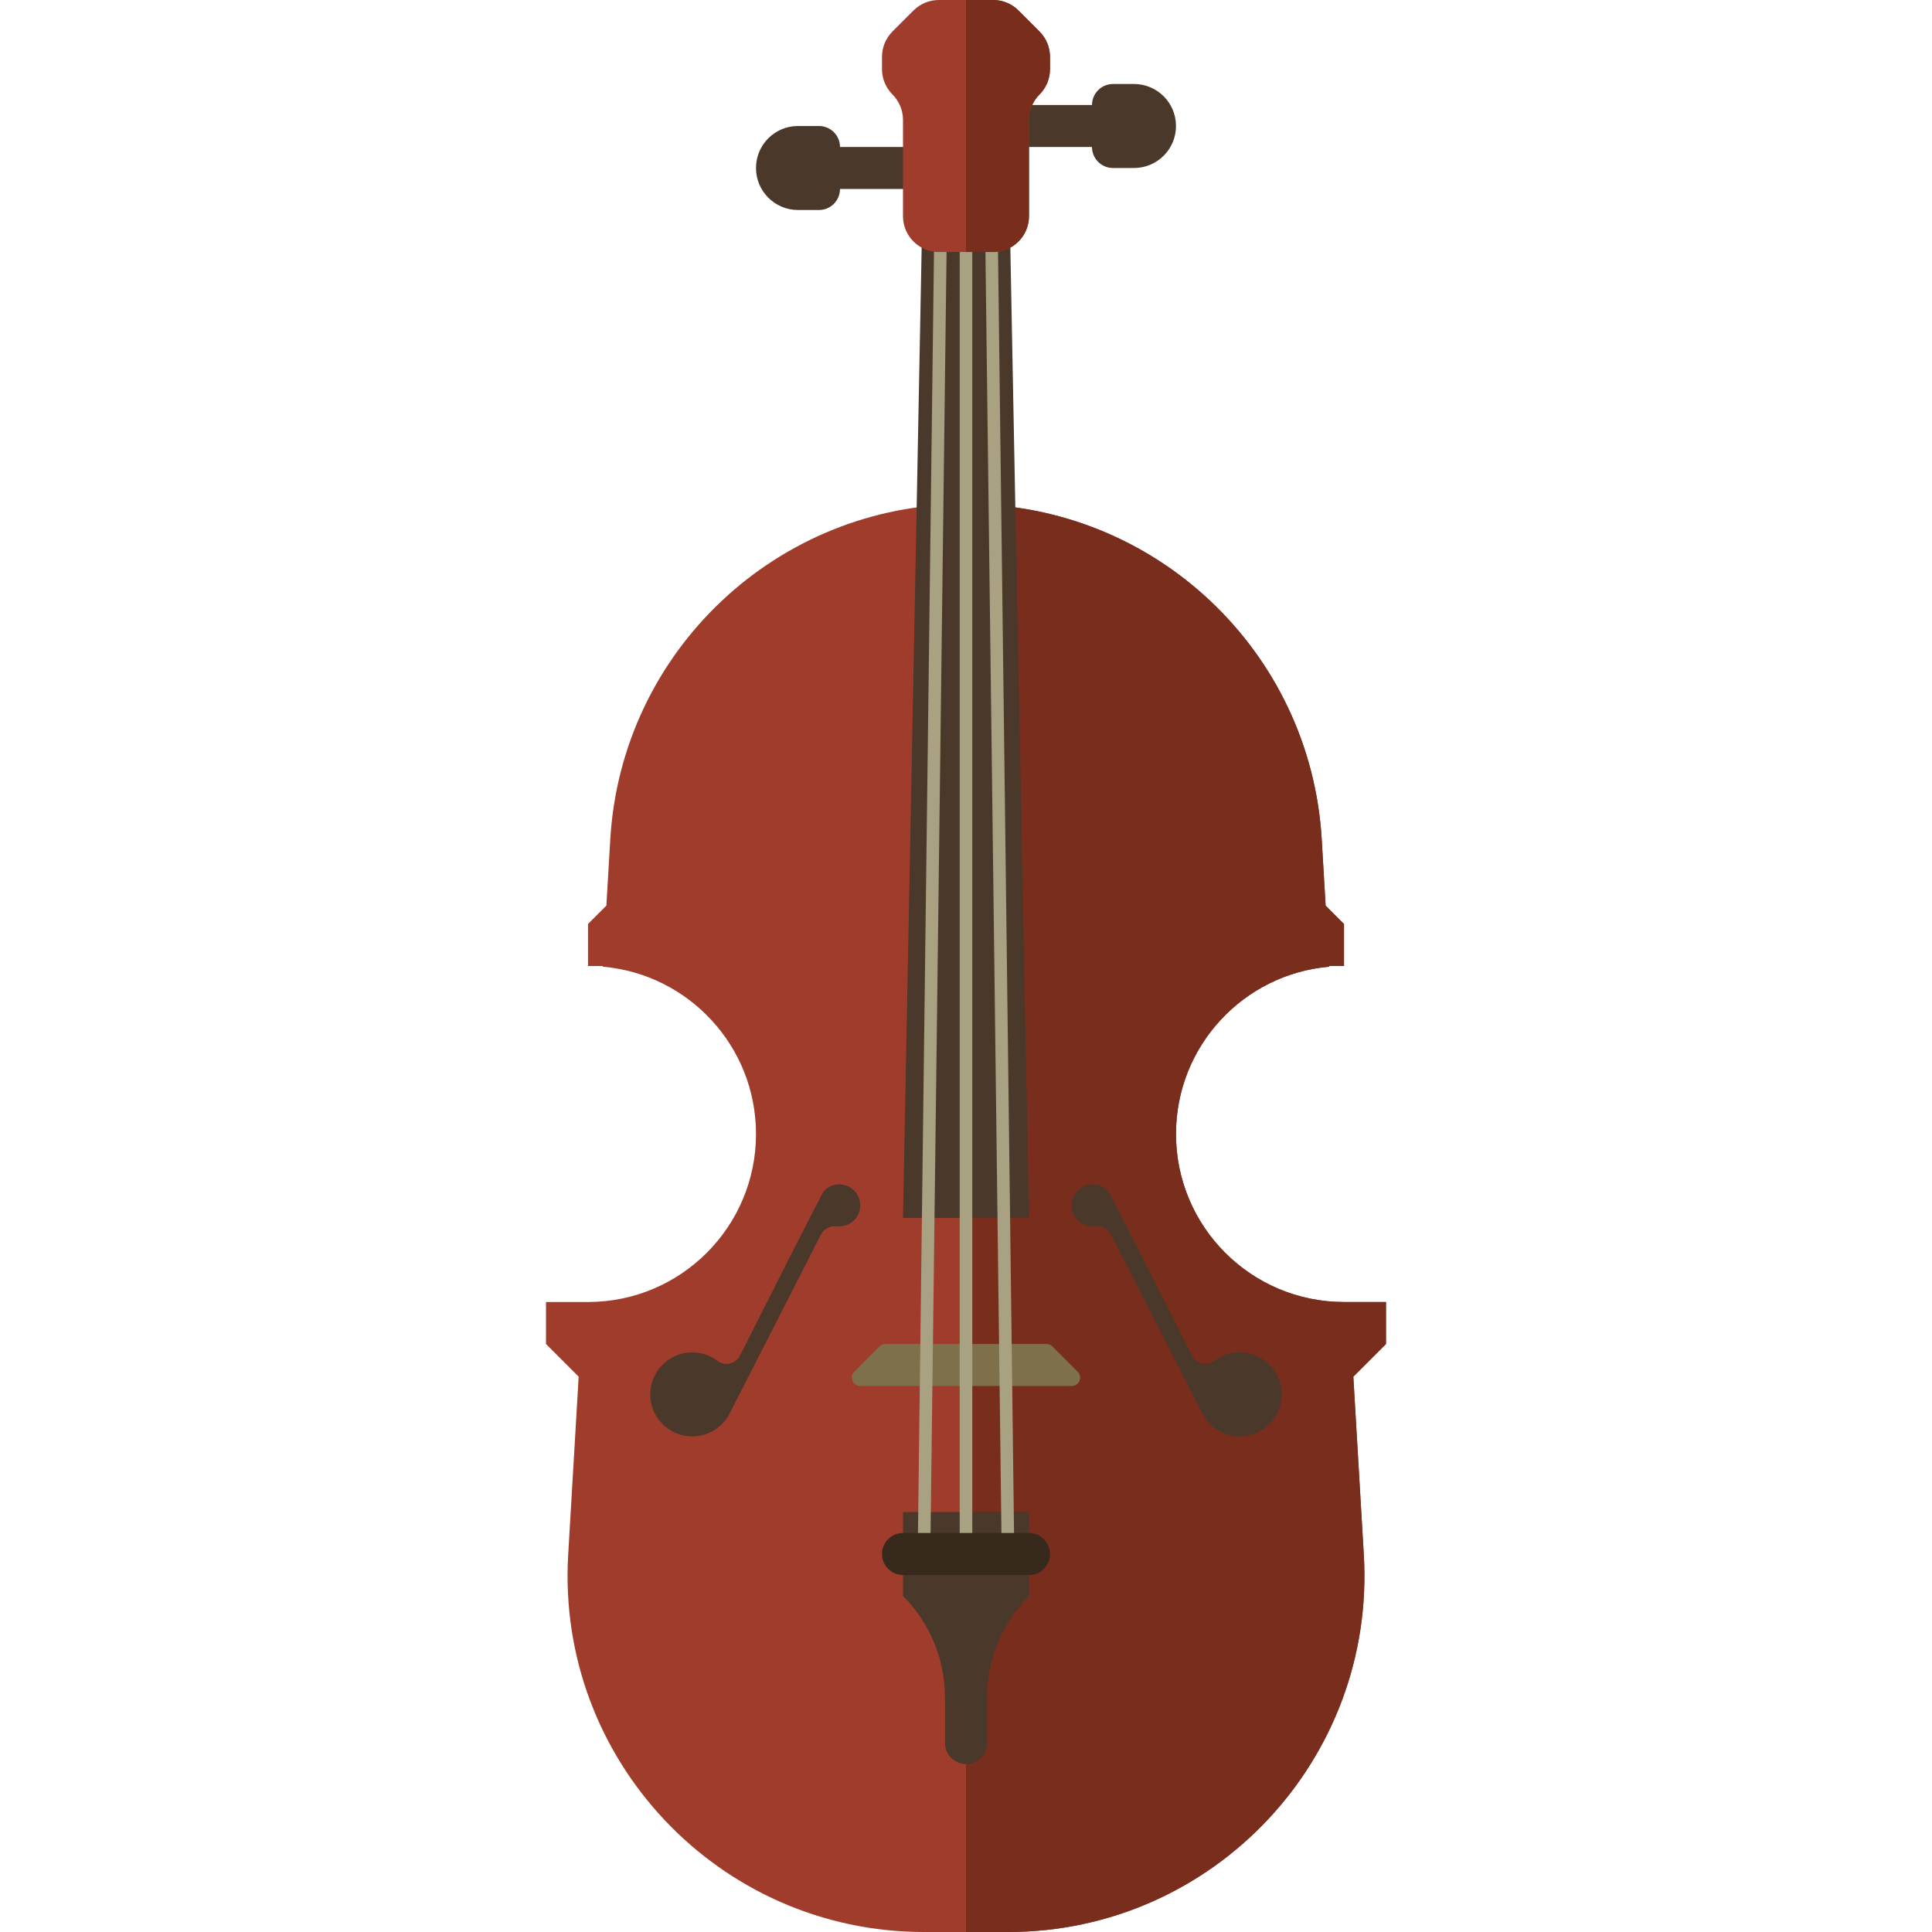
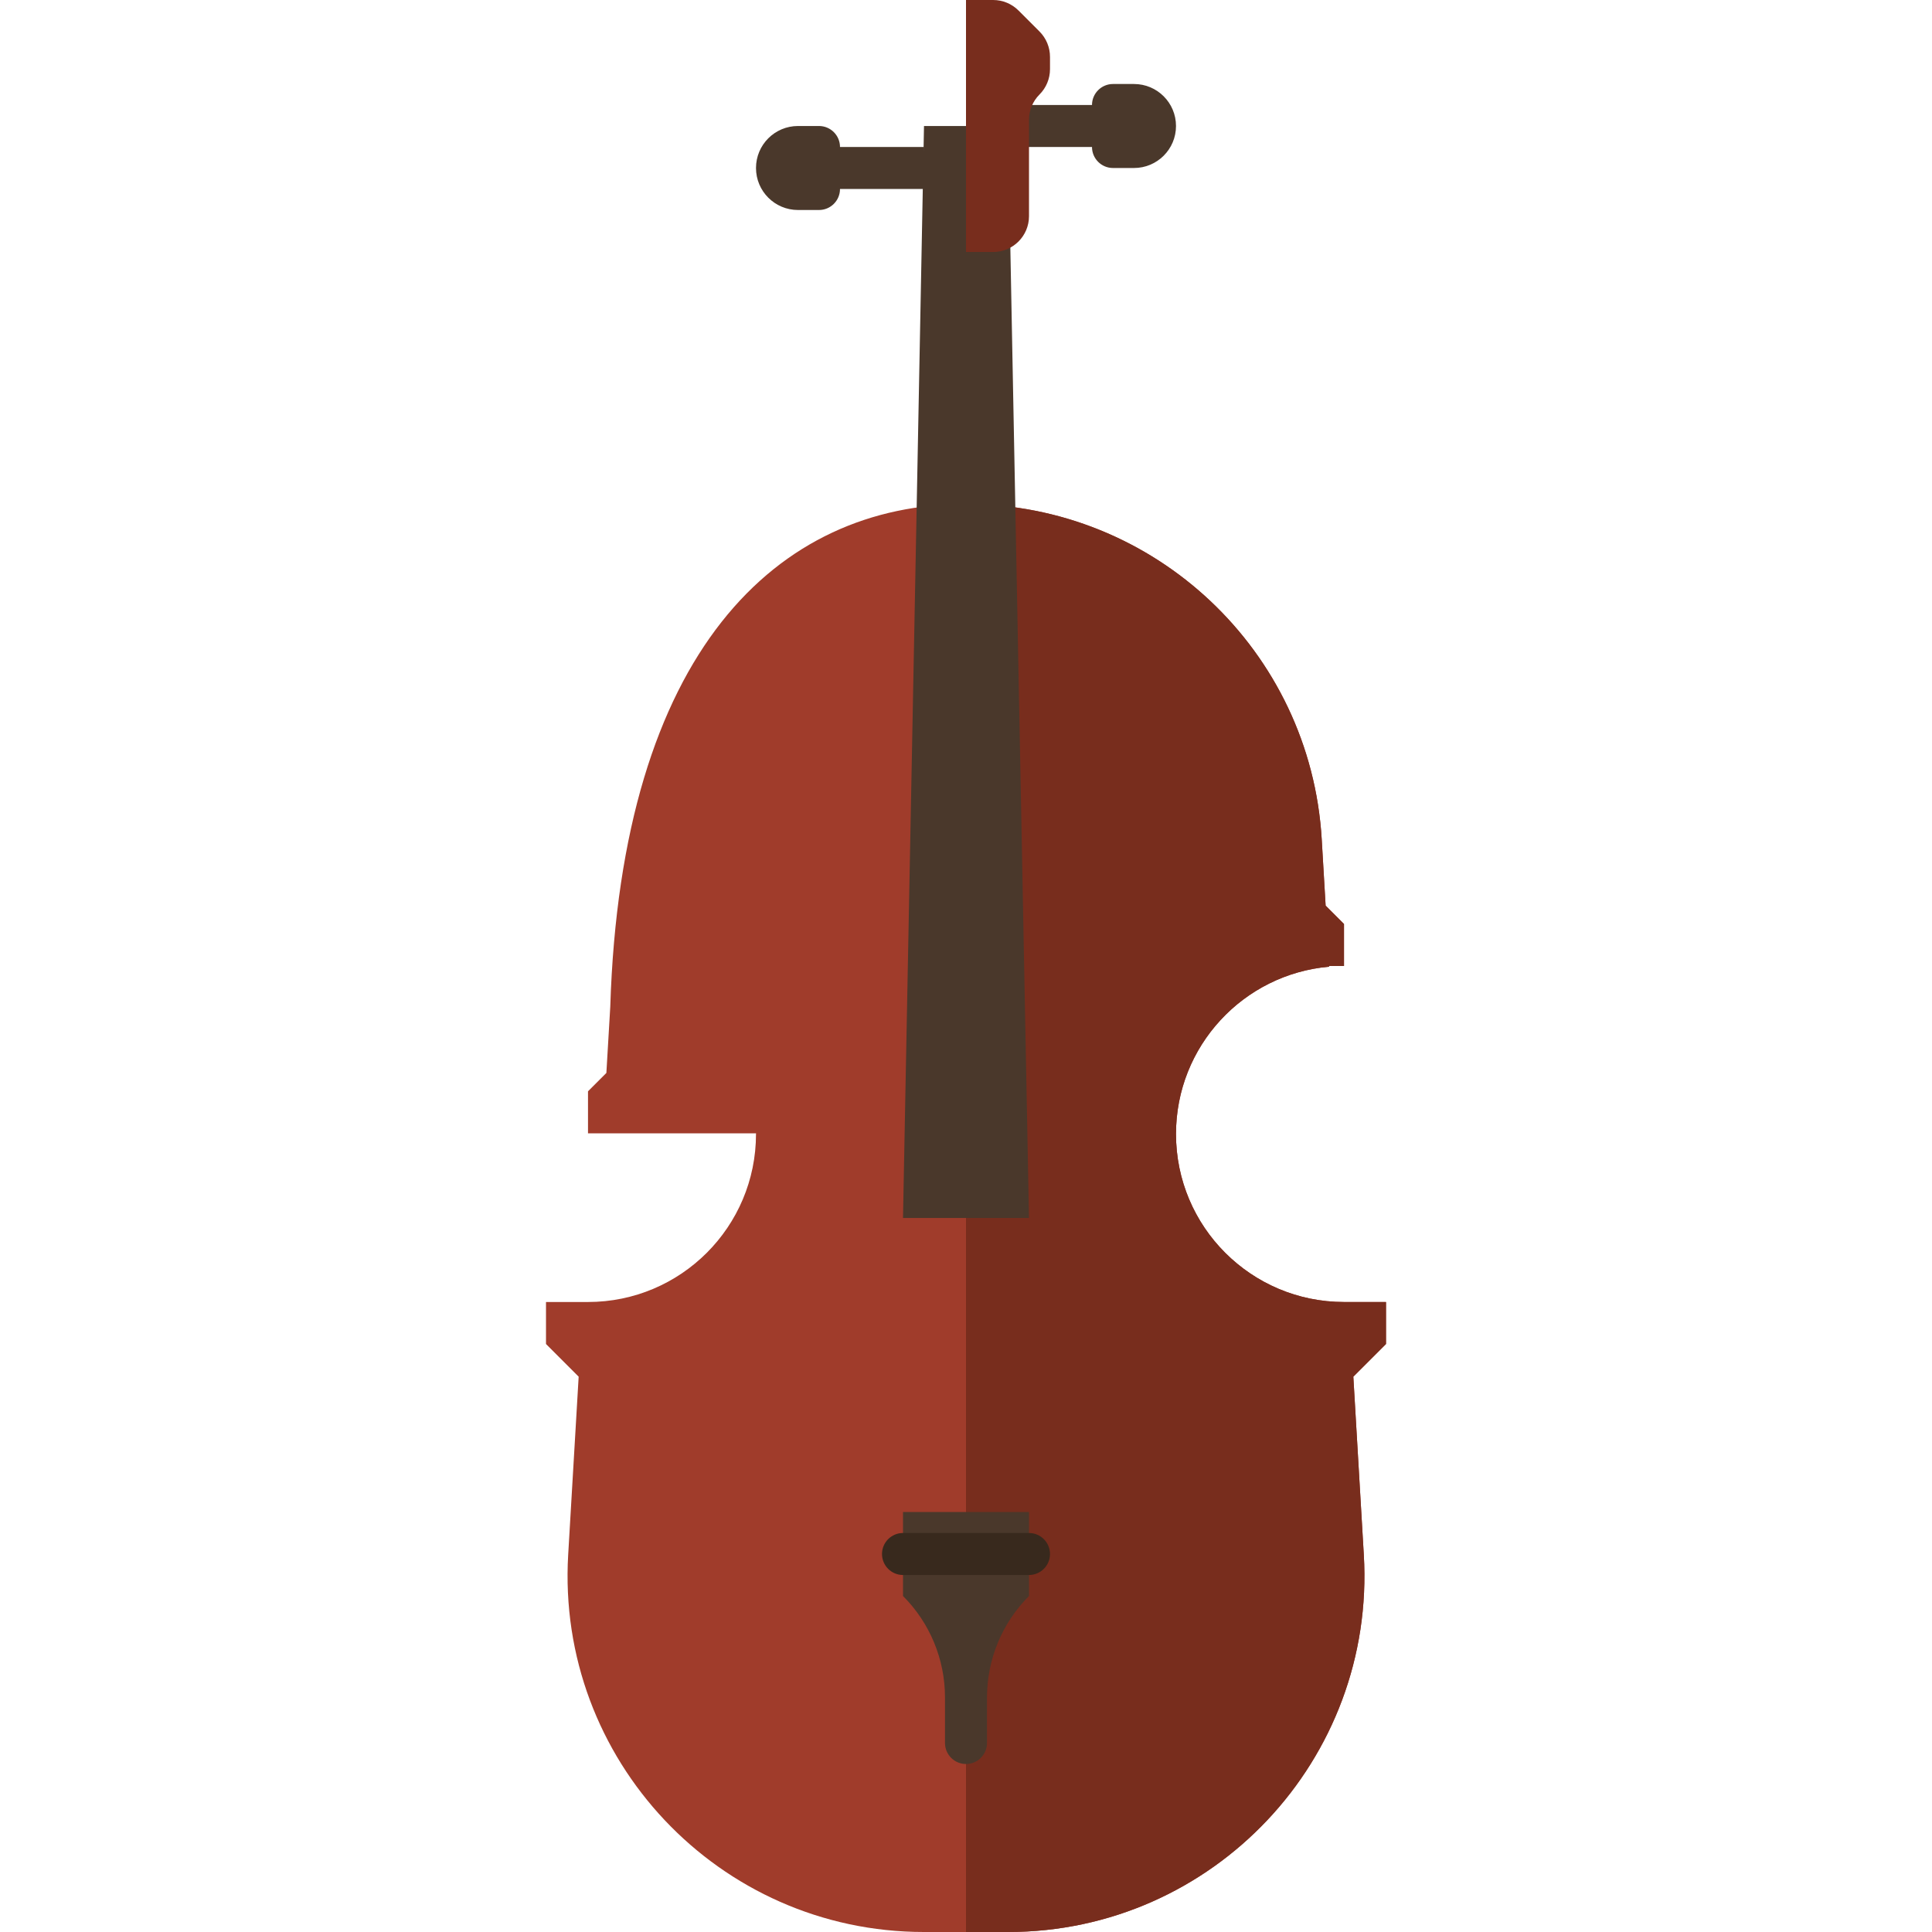
<svg xmlns="http://www.w3.org/2000/svg" version="1.1" id="Capa_1" viewBox="0 0 460 460" xml:space="preserve" width="512" height="512">
  <g id="XMLID_2015_">
-     <path id="XMLID_805_" style="fill:#A03C2B;" d="M330,320l-7.778,7.778l2.494,42.396C327.583,418.906,288.835,460,240.018,460   h-20.037c-48.817,0-87.564-41.094-84.698-89.826l2.494-42.396L130,320v-10h8.823H140c22.091,0,40-17.909,40-40v0   c0-20.904-16.039-38.053-36.48-39.837l0.01-0.163H140v-10l4.375-4.375l0.927-15.763C147.94,155.016,185.077,120,230,120h0   c44.923,0,82.06,35.016,84.698,79.862l0.927,15.763L320,220v10h-3.529l0.01,0.163C296.039,231.947,280,249.096,280,270v0   c0,22.091,17.909,40,40,40h1.177H330V320z" />
+     <path id="XMLID_805_" style="fill:#A03C2B;" d="M330,320l-7.778,7.778l2.494,42.396C327.583,418.906,288.835,460,240.018,460   h-20.037c-48.817,0-87.564-41.094-84.698-89.826l2.494-42.396L130,320v-10h8.823H140c22.091,0,40-17.909,40-40v0   l0.01-0.163H140v-10l4.375-4.375l0.927-15.763C147.94,155.016,185.077,120,230,120h0   c44.923,0,82.06,35.016,84.698,79.862l0.927,15.763L320,220v10h-3.529l0.01,0.163C296.039,231.947,280,249.096,280,270v0   c0,22.091,17.909,40,40,40h1.177H330V320z" />
    <path id="XMLID_476_" style="fill:#782D1D;" d="M330,320l-7.778,7.778l2.494,42.396C327.583,418.906,288.835,460,240.018,460H230   V120h0c44.923,0,82.06,35.016,84.698,79.862l0.927,15.763L320,220v10h-3.529l0.01,0.163C296.039,231.947,280,249.096,280,270v0   c0,22.091,17.909,40,40,40h1.177H330V320z" />
    <path id="XMLID_475_" style="fill:#4A382B;" d="M245,380L245,380c-6.403,6.403-10,15.087-10,24.142V415c0,2.761-2.239,5-5,5l0,0   c-2.761,0-5-2.239-5-5v-10.858c0-9.055-3.597-17.739-10-24.142h0v-20h30V380z M240,30h-20l-5,260h30L240,30z" />
-     <path id="XMLID_450_" style="fill:#7E704A;" d="M255.172,330h-50.343c-1.782,0-2.674-2.154-1.414-3.414l6-6   c0.375-0.375,0.884-0.586,1.414-0.586h38.343c0.53,0,1.039,0.211,1.414,0.586l6,6C257.846,327.846,256.953,330,255.172,330z" />
-     <path id="XMLID_1052_" style="fill:#4A382B;" d="M204.709,285.911c0.683,3.237-1.768,6.089-4.885,6.089   c-0.18,0-0.358-0.01-0.533-0.029c-1.564-0.17-3.088,0.519-3.803,1.921c-5.06,9.924-21.721,42.595-21.976,43.043   c-1.718,3.023-4.962,5.065-8.688,5.065c-5.9,0-10.607-5.11-9.936-11.146c0.492-4.422,3.988-8.077,8.389-8.737   c2.843-0.427,5.497,0.346,7.542,1.886c1.797,1.354,4.378,0.746,5.39-1.264c5.688-11.302,19.432-38.558,19.952-39.126   c1.124-1.227,2.851-1.888,4.721-1.504C202.775,282.497,204.31,284.02,204.709,285.911z M255.291,285.911   c-0.683,3.237,1.768,6.089,4.885,6.089c0.18,0,0.358-0.01,0.533-0.029c1.564-0.17,3.088,0.519,3.803,1.921   c5.06,9.924,21.721,42.595,21.976,43.043c1.718,3.023,4.962,5.065,8.688,5.065c5.9,0,10.607-5.11,9.936-11.146   c-0.492-4.422-3.988-8.077-8.389-8.737c-2.843-0.427-5.497,0.346-7.542,1.886c-1.797,1.354-4.378,0.746-5.39-1.264   c-5.688-11.302-19.432-38.558-19.952-39.126c-1.124-1.227-2.851-1.888-4.721-1.504C257.225,282.497,255.69,284.02,255.291,285.911z   " />
-     <path id="XMLID_2009_" style="fill:#A8A182;" d="M228.5,50h3v320h-3V50z M218.5,369.981l3,0.037l4-320l-3-0.037L218.5,369.981z    M237.5,49.981l-3,0.037l4,320l3-0.037L237.5,49.981z" />
    <path id="XMLID_1887_" style="fill:#38291D;" d="M250,370L250,370c0,2.761-2.239,5-5,5h-30c-2.761,0-5-2.239-5-5l0,0   c0-2.761,2.239-5,5-5h30C247.761,365,250,367.239,250,370z" />
    <path id="XMLID_1030_" style="fill:#4A382B;" d="M220,35v10h-20c0,2.761-2.239,5-5,5h-5c-5.523,0-10-4.477-10-10   c0-5.523,4.477-10,10-10h5c2.761,0,5,2.239,5,5H220z M240,25v10h20c0,2.761,2.239,5,5,5h5c5.523,0,10-4.477,10-10   c0-5.523-4.477-10-10-10h-5c-2.761,0-5,2.239-5,5H240z" />
-     <path id="XMLID_2008_" style="fill:#A03C2B;" d="M250,13.536v2.929c0,2.264-0.899,4.435-2.5,6.036v0   c-1.601,1.601-2.5,3.772-2.5,6.036v22.929c0,4.714-3.821,8.536-8.536,8.536h-12.929c-4.714,0-8.536-3.821-8.536-8.536V28.536   c0-2.264-0.899-4.435-2.5-6.036v0c-1.601-1.601-2.5-3.772-2.5-6.036v-2.929c0-2.264,0.899-4.435,2.5-6.036l5-5   c1.601-1.601,3.772-2.5,6.036-2.5h12.929c2.264,0,4.435,0.899,6.036,2.5l5,5C249.101,9.101,250,11.272,250,13.536z" />
    <path id="XMLID_1056_" style="fill:#782D1D;" d="M247.5,7.5c1.601,1.601,2.5,3.772,2.5,6.036v2.929c0,2.264-0.899,4.435-2.5,6.036   c-1.601,1.601-2.5,3.772-2.5,6.036v22.929c0,4.714-3.821,8.536-8.536,8.536H230V0h6.464c2.264,0,4.435,0.899,6.036,2.5L247.5,7.5z" />
  </g>
</svg>